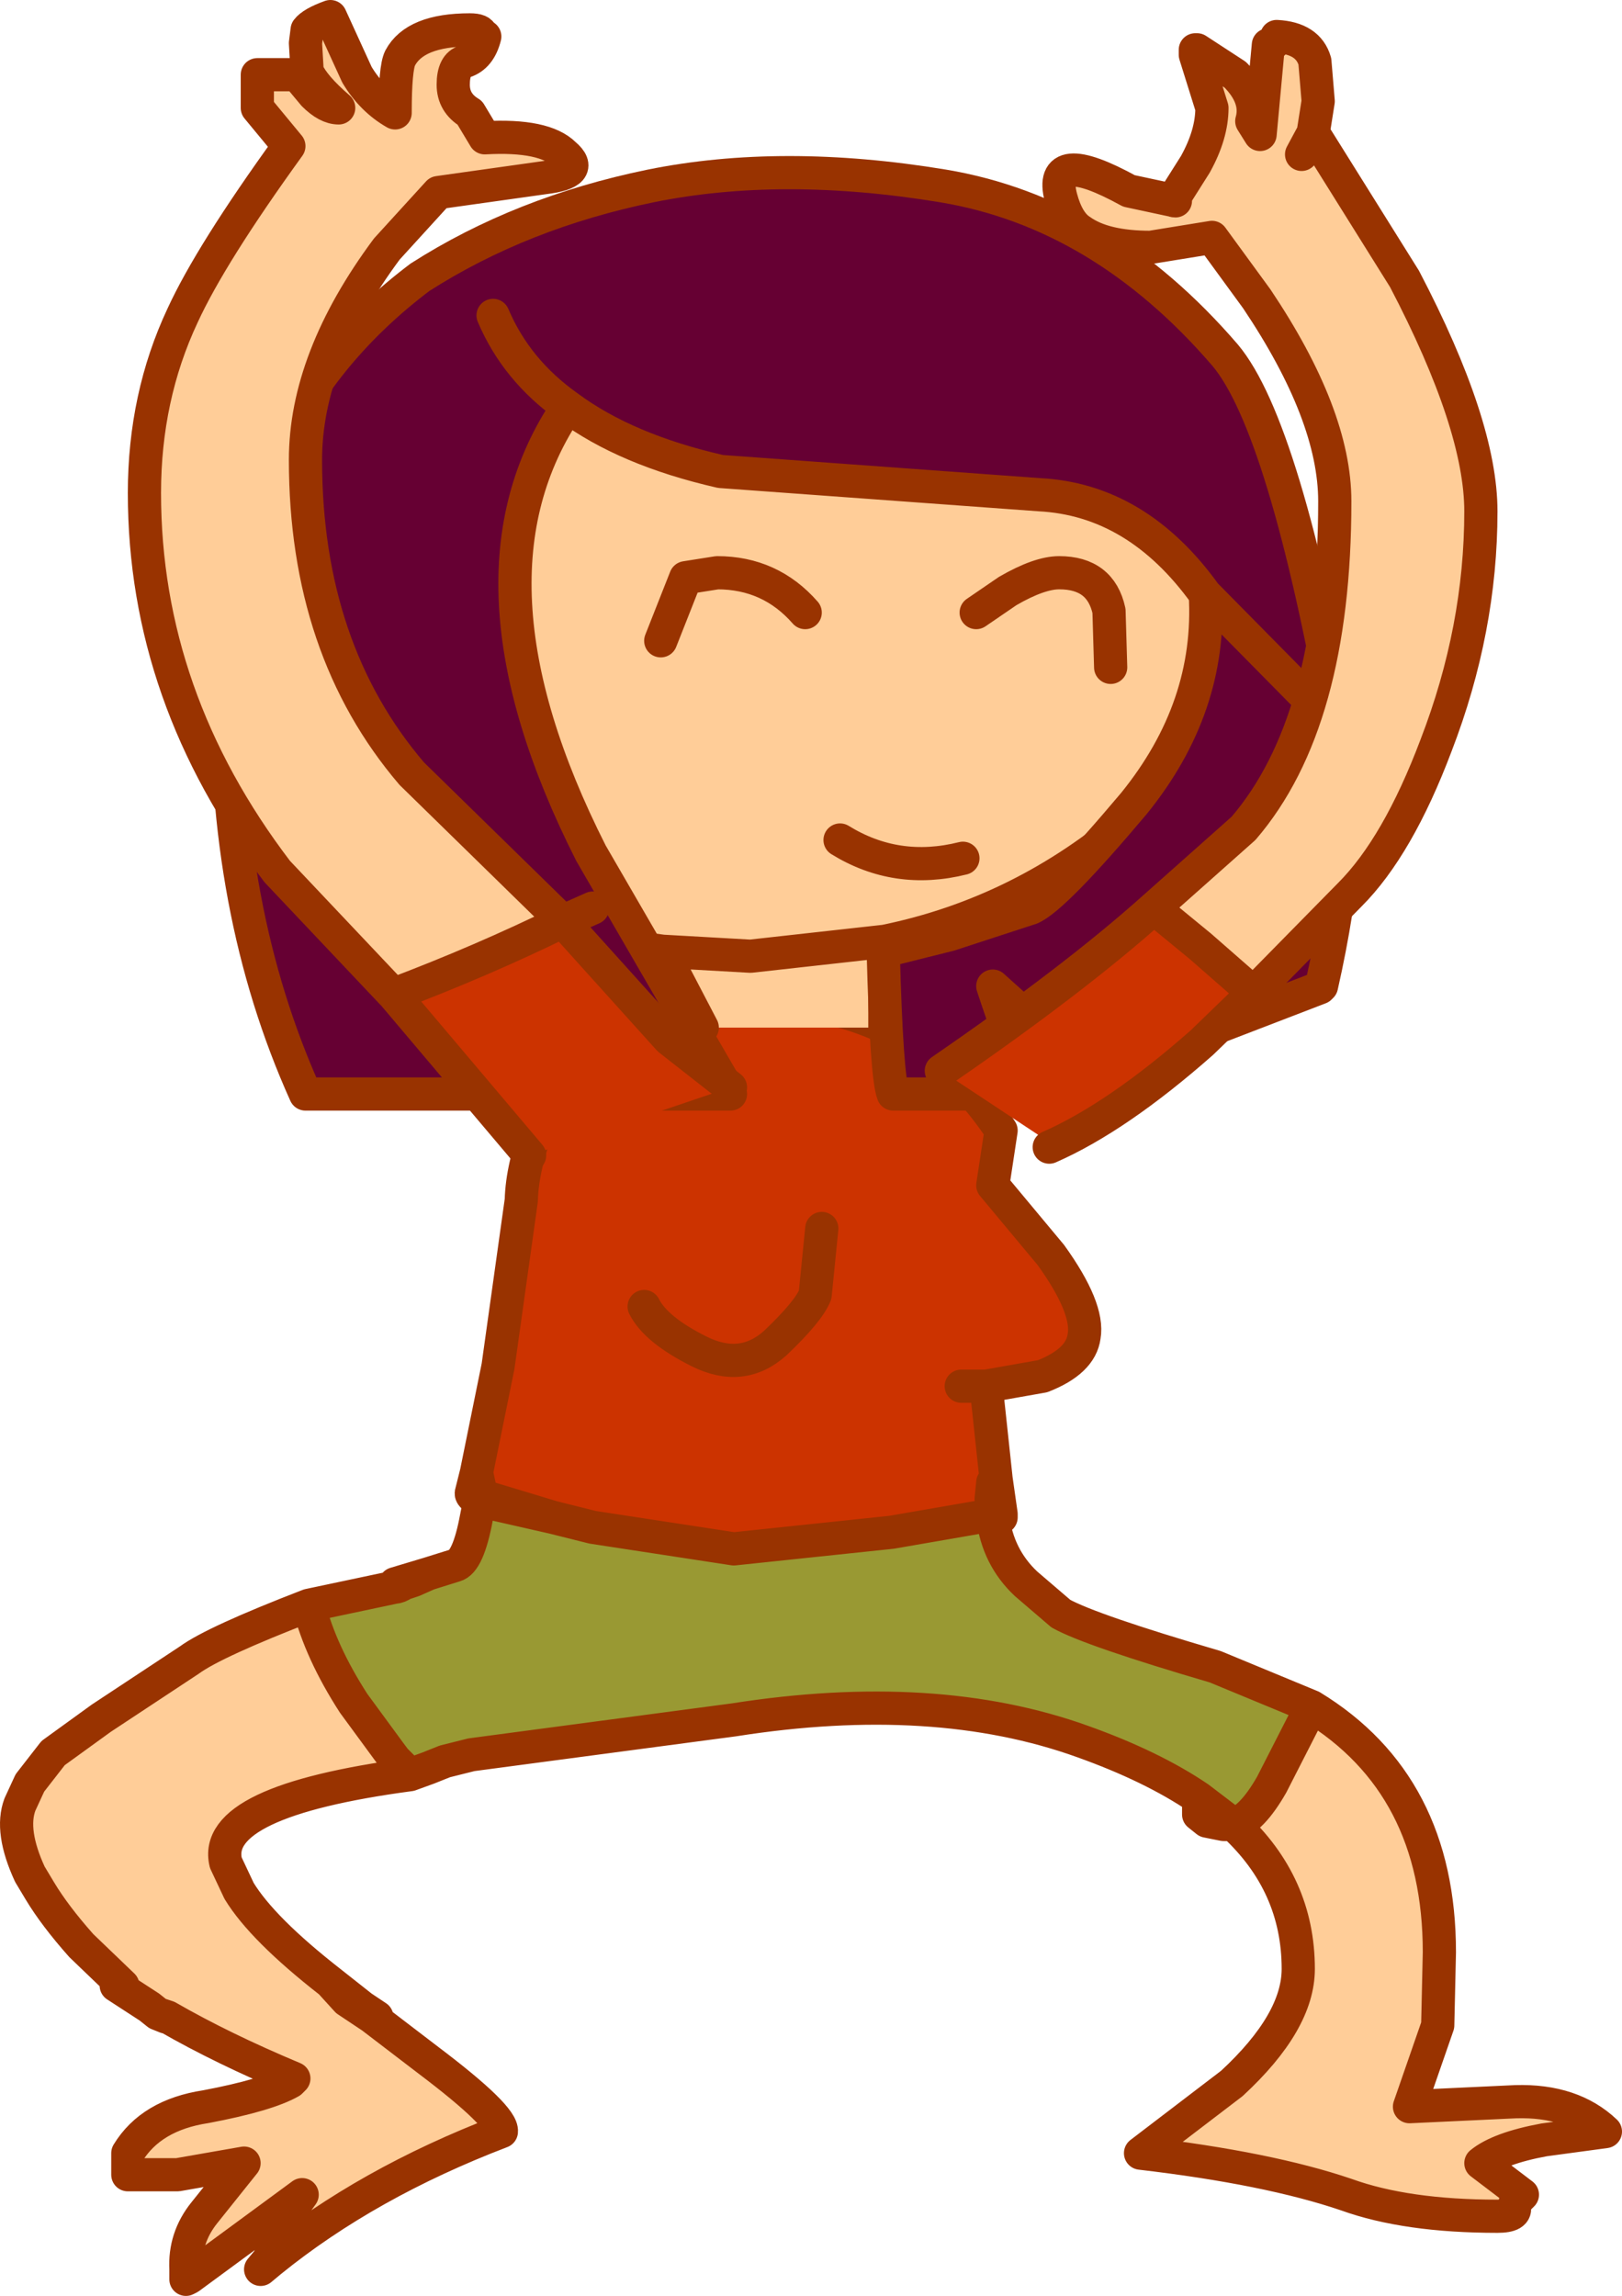
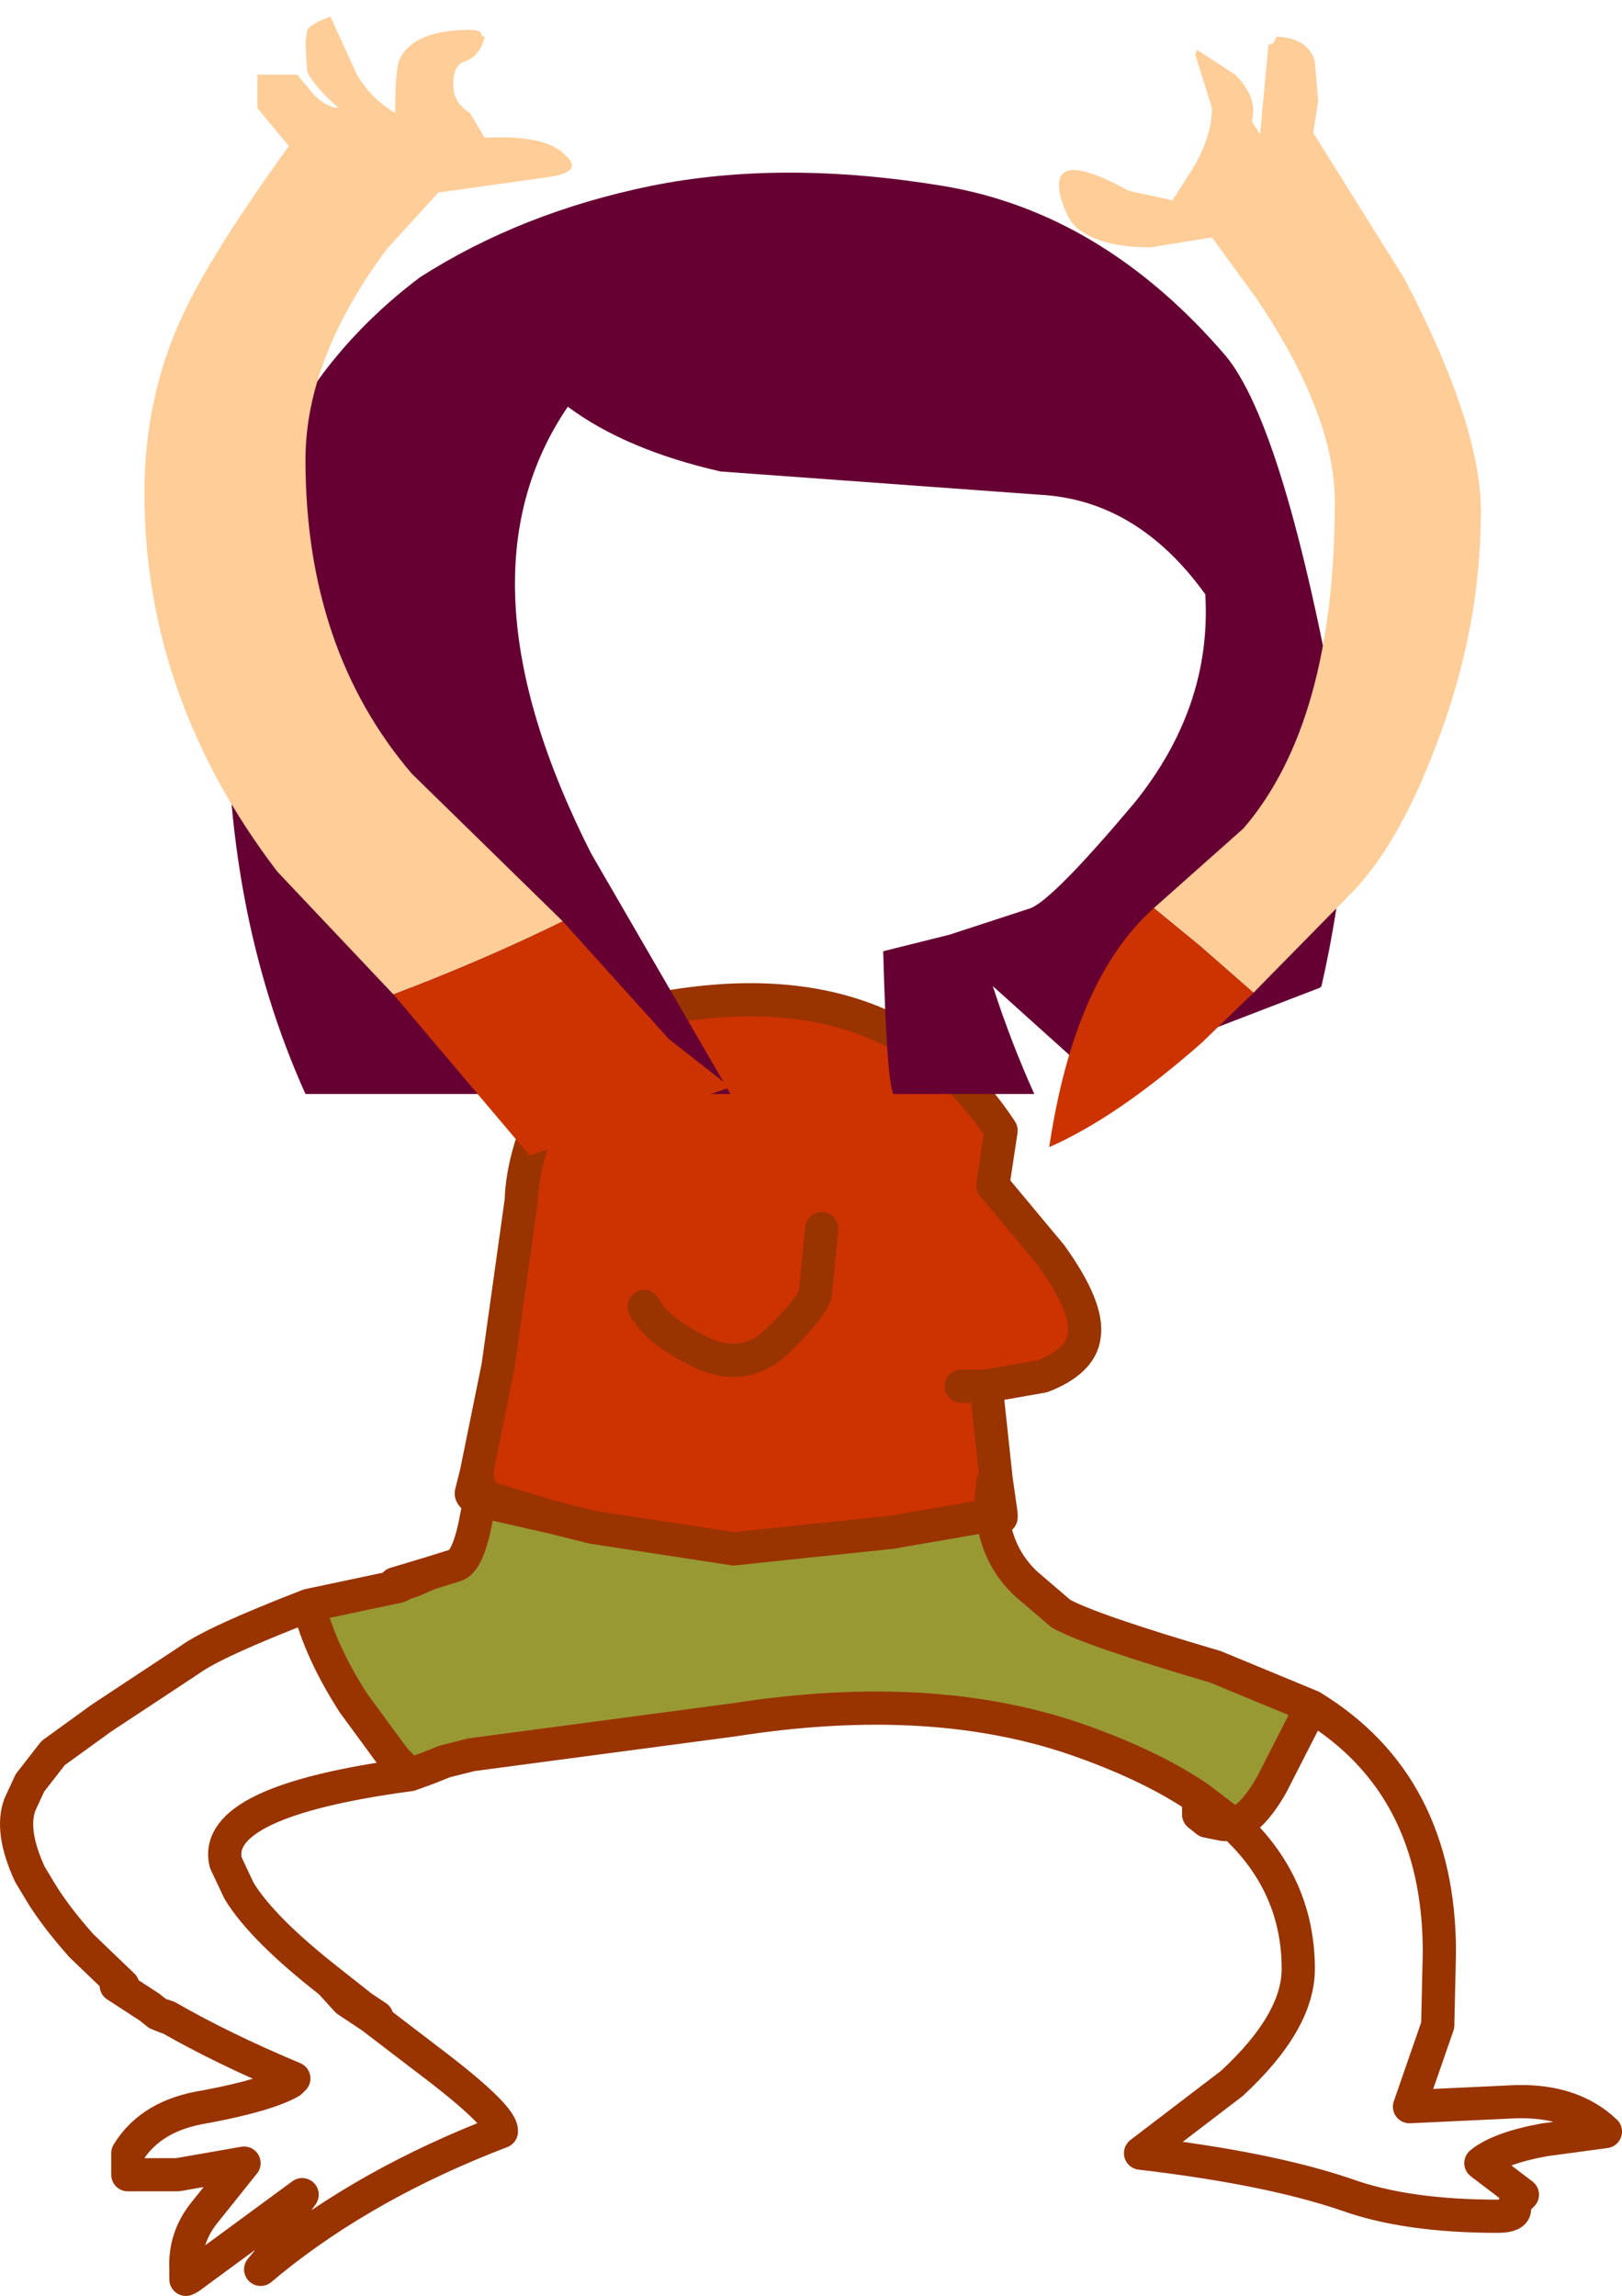
<svg xmlns="http://www.w3.org/2000/svg" height="69.15px" width="48.85px">
  <g transform="matrix(1.0, 0.0, 0.0, 1.0, -38.15, 93.15)">
    <path d="M52.5 -47.45 L52.6 -47.95 Q52.3 -48.1 52.35 -48.2 L52.5 -48.8 53.15 -52.0 53.85 -57.0 Q53.9 -59.0 55.85 -62.25 64.55 -64.8 68.3 -59.1 L68.05 -57.45 69.8 -55.35 Q70.95 -53.75 70.8 -52.9 70.7 -52.15 69.55 -51.7 L67.85 -51.4 68.15 -48.6 68.3 -47.55 68.3 -47.45 68.05 -47.45 68.05 -47.5 68.3 -47.55 68.05 -47.5 68.05 -47.45 67.6 -47.45 65.0 -47.0 60.25 -46.5 56.0 -47.15 54.8 -47.45 52.5 -47.45 M54.8 -47.45 L52.65 -48.1 52.5 -48.8 52.65 -48.1 54.8 -47.45 52.6 -47.95 52.65 -48.1 52.35 -48.2 52.65 -48.1 52.6 -47.95 54.8 -47.45 M67.1 -51.4 L67.85 -51.4 67.1 -51.4 M62.9 -56.15 L62.7 -54.15 Q62.5 -53.65 61.5 -52.7 60.5 -51.8 59.2 -52.45 57.9 -53.1 57.55 -53.8 57.9 -53.1 59.2 -52.45 60.5 -51.8 61.5 -52.7 62.5 -53.65 62.7 -54.15 L62.9 -56.15 M68.15 -48.6 L68.05 -48.5 68.0 -48.0 68.05 -47.5 67.6 -47.45 68.05 -47.5 68.0 -48.0 68.05 -48.5 68.15 -48.6" fill="#cc3300" fill-rule="evenodd" stroke="none" />
    <path d="M68.05 -47.45 Q68.2 -46.25 69.05 -45.45 L70.1 -44.55 Q71.0 -44.05 74.75 -42.95 L77.65 -41.75 76.45 -39.4 Q75.85 -38.35 75.3 -38.2 L74.25 -39.0 Q72.85 -39.95 70.75 -40.7 66.3 -42.3 60.25 -41.35 L52.35 -40.3 51.55 -40.1 51.05 -39.9 50.5 -39.7 50.2 -40.0 50.05 -40.15 49.9 -40.35 48.8 -41.85 Q47.8 -43.4 47.45 -44.8 L50.05 -45.35 50.05 -45.45 51.05 -45.75 51.85 -46.0 Q52.25 -46.1 52.5 -47.45 L54.8 -47.45 56.0 -47.15 60.25 -46.5 65.0 -47.0 67.6 -47.45 68.05 -47.45 M50.05 -45.35 Q50.15 -45.35 50.3 -45.45 L50.6 -45.55 51.05 -45.75 50.6 -45.55 50.3 -45.45 Q50.15 -45.35 50.05 -45.35" fill="#999933" fill-rule="evenodd" stroke="none" />
-     <path d="M77.65 -41.75 Q81.5 -39.4 81.5 -34.35 L81.45 -32.15 80.6 -29.7 83.8 -29.85 Q85.5 -29.9 86.5 -28.95 L84.65 -28.7 Q83.3 -28.45 82.75 -28.0 L84.0 -27.05 83.8 -26.85 83.75 -26.7 Q83.85 -26.4 83.25 -26.4 80.5 -26.4 78.7 -27.05 76.35 -27.85 72.5 -28.3 L75.25 -30.4 Q77.25 -32.25 77.25 -33.85 77.25 -36.4 75.3 -38.2 75.85 -38.35 76.45 -39.4 L77.65 -41.75 M50.5 -39.7 Q44.5 -38.9 44.95 -37.05 L45.35 -36.2 Q46.05 -35.05 48.1 -33.45 L49.05 -32.7 49.5 -32.4 49.35 -32.4 51.05 -31.1 Q53.3 -29.4 53.25 -28.95 49.2 -27.4 46.3 -25.05 L46.25 -25.1 Q46.65 -26.25 47.25 -27.05 L43.85 -24.55 43.75 -24.8 Q43.7 -25.75 44.3 -26.5 L45.5 -28.0 43.5 -27.65 42.0 -27.65 42.0 -28.3 Q42.7 -29.45 44.35 -29.7 46.2 -30.05 46.9 -30.45 L47.0 -30.55 Q44.85 -31.45 43.2 -32.4 L43.15 -32.4 42.9 -32.5 42.65 -32.7 41.65 -33.35 41.85 -33.35 40.6 -34.55 Q39.8 -35.45 39.35 -36.2 L39.05 -36.7 Q38.45 -38.0 38.75 -38.8 L39.05 -39.45 39.75 -40.35 41.2 -41.4 43.85 -43.15 Q44.6 -43.7 47.45 -44.8 47.8 -43.4 48.8 -41.85 L49.9 -40.35 50.05 -40.15 50.2 -40.0 50.5 -39.7 M42.9 -32.5 L43.2 -32.4 42.9 -32.5 M49.35 -32.4 L48.9 -32.7 48.6 -32.9 48.1 -33.45 48.6 -32.9 48.9 -32.7 49.35 -32.4" fill="#ffcd98" fill-rule="evenodd" stroke="none" />
    <path d="M52.5 -47.45 L52.6 -47.95 Q52.3 -48.1 52.35 -48.2 L52.5 -48.8 53.15 -52.0 53.85 -57.0 Q53.9 -59.0 55.85 -62.25 64.55 -64.8 68.3 -59.1 L68.05 -57.45 69.8 -55.35 Q70.95 -53.75 70.8 -52.9 70.7 -52.15 69.55 -51.7 L67.85 -51.4 68.15 -48.6 68.3 -47.55 68.3 -47.45 M68.05 -47.45 Q68.2 -46.25 69.05 -45.45 L70.1 -44.55 Q71.0 -44.05 74.75 -42.95 L77.65 -41.75 Q81.5 -39.4 81.5 -34.35 L81.45 -32.15 80.6 -29.7 83.8 -29.85 Q85.5 -29.9 86.5 -28.95 L84.65 -28.7 Q83.3 -28.45 82.75 -28.0 L84.0 -27.05 83.8 -26.85 83.75 -26.7 Q83.85 -26.4 83.25 -26.4 80.5 -26.4 78.7 -27.05 76.35 -27.85 72.5 -28.3 L75.25 -30.4 Q77.25 -32.25 77.25 -33.85 77.25 -36.4 75.3 -38.2 L75.0 -38.2 74.5 -38.3 74.25 -38.5 74.25 -39.0 Q72.85 -39.95 70.75 -40.7 66.3 -42.3 60.25 -41.35 L52.35 -40.3 51.55 -40.1 51.05 -39.9 50.5 -39.7 Q44.5 -38.9 44.95 -37.05 L45.35 -36.2 Q46.05 -35.05 48.1 -33.45 L49.05 -32.7 49.5 -32.4 M49.35 -32.4 L51.05 -31.1 Q53.3 -29.4 53.25 -28.95 49.2 -27.4 46.3 -25.05 L46.0 -24.8 46.25 -25.1 Q46.65 -26.25 47.25 -27.05 L43.85 -24.55 43.75 -24.5 43.75 -24.8 Q43.7 -25.75 44.3 -26.5 L45.5 -28.0 43.5 -27.65 42.0 -27.65 42.0 -28.3 Q42.7 -29.45 44.35 -29.7 46.2 -30.05 46.9 -30.45 L47.0 -30.55 Q44.85 -31.45 43.2 -32.4 L42.9 -32.5 42.65 -32.7 41.65 -33.35 M43.15 -32.4 L42.9 -32.5 M41.85 -33.35 L40.6 -34.55 Q39.8 -35.45 39.35 -36.2 L39.05 -36.7 Q38.45 -38.0 38.75 -38.8 L39.05 -39.45 39.75 -40.35 41.2 -41.4 43.85 -43.15 Q44.6 -43.7 47.45 -44.8 L50.05 -45.35 Q50.15 -45.35 50.3 -45.45 L50.6 -45.55 51.05 -45.75 51.85 -46.0 Q52.25 -46.1 52.5 -47.45 M50.05 -45.45 L51.05 -45.75 M54.8 -47.45 L52.6 -47.95 52.65 -48.1 52.35 -48.2 M52.5 -48.8 L52.65 -48.1 54.8 -47.45 56.0 -47.15 60.25 -46.5 65.0 -47.0 67.6 -47.45 68.05 -47.5 68.0 -48.0 68.05 -48.5 68.15 -48.6 M57.55 -53.8 Q57.9 -53.1 59.2 -52.45 60.5 -51.8 61.5 -52.7 62.5 -53.65 62.7 -54.15 L62.9 -56.15 M67.85 -51.4 L67.1 -51.4 M68.3 -47.55 L68.05 -47.5 68.05 -47.45 M74.25 -39.0 L75.3 -38.2 Q75.85 -38.35 76.45 -39.4 L77.65 -41.75 M47.45 -44.8 Q47.8 -43.4 48.8 -41.85 L49.9 -40.35 50.05 -40.15 50.2 -40.0 50.5 -39.7 M48.1 -33.45 L48.6 -32.9 48.9 -32.7 49.35 -32.4" fill="none" stroke="#993300" stroke-linecap="round" stroke-linejoin="round" stroke-width="1.0" />
-     <path d="M71.6 -73.05 L71.55 -74.75 Q71.3 -75.9 70.05 -75.9 69.45 -75.9 68.5 -75.35 L67.55 -74.7 68.5 -75.35 Q69.45 -75.9 70.05 -75.9 71.3 -75.9 71.55 -74.75 L71.6 -73.05 M62.4 -74.7 Q61.35 -75.9 59.75 -75.9 L58.8 -75.75 58.05 -73.85 58.8 -75.75 59.75 -75.9 Q61.35 -75.9 62.4 -74.7 M59.3 -62.2 L58.1 -64.5 Q54.15 -65.0 50.85 -66.9 46.4 -69.65 46.35 -73.55 L46.55 -74.85 47.35 -77.45 47.5 -79.05 Q47.45 -79.8 48.6 -81.25 49.65 -82.65 54.05 -85.15 58.45 -87.55 64.7 -87.35 71.05 -87.25 74.35 -82.8 76.5 -80.0 76.5 -76.2 76.5 -72.25 72.25 -68.5 68.95 -65.65 64.8 -64.8 L64.8 -62.2 59.3 -62.2 M58.1 -64.5 L60.75 -64.35 64.8 -64.8 60.75 -64.35 58.1 -64.5 M63.45 -67.85 Q65.15 -66.8 67.15 -67.3 65.15 -66.8 63.45 -67.85" fill="#ffcd98" fill-rule="evenodd" stroke="none" />
-     <path d="M58.05 -73.85 L58.8 -75.75 59.75 -75.9 Q61.35 -75.9 62.4 -74.7 M67.55 -74.7 L68.5 -75.35 Q69.45 -75.9 70.05 -75.9 71.3 -75.9 71.55 -74.75 L71.6 -73.05 M59.3 -62.2 L58.1 -64.5 Q54.15 -65.0 50.85 -66.9 46.4 -69.65 46.35 -73.55 L46.55 -74.85 47.35 -77.45 47.5 -79.05 Q47.45 -79.8 48.6 -81.25 49.65 -82.65 54.05 -85.15 58.45 -87.55 64.7 -87.35 71.05 -87.25 74.35 -82.8 76.5 -80.0 76.5 -76.2 76.5 -72.25 72.25 -68.5 68.95 -65.65 64.8 -64.8 L64.8 -62.2 M67.15 -67.3 Q65.15 -66.8 63.45 -67.85 M64.8 -64.8 L60.75 -64.35 58.1 -64.5" fill="none" stroke="#993300" stroke-linecap="round" stroke-linejoin="round" stroke-width="1.0" />
    <path d="M75.05 -82.45 Q76.85 -80.3 78.5 -71.05 79.0 -68.1 77.95 -63.45 L77.9 -63.4 71.4 -60.9 71.05 -60.75 68.05 -63.45 Q68.6 -61.75 69.3 -60.2 L65.05 -60.2 Q64.85 -60.7 64.75 -64.5 L66.75 -65.0 69.2 -65.8 Q69.9 -66.1 72.3 -68.95 74.65 -71.85 74.45 -75.25 72.4 -78.1 69.45 -78.25 L59.85 -78.95 Q57.0 -79.6 55.25 -80.9 51.75 -75.75 55.95 -67.45 L60.15 -60.2 47.35 -60.2 Q44.85 -65.75 45.0 -72.75 45.1 -80.5 50.8 -84.8 53.85 -86.75 57.75 -87.55 61.7 -88.35 66.55 -87.55 71.35 -86.75 75.05 -82.45 M53.0 -83.65 Q53.7 -82.0 55.25 -80.9 53.7 -82.0 53.0 -83.65 M78.5 -71.05 L78.15 -71.5 74.45 -75.25 78.15 -71.5 78.5 -71.05" fill="#660033" fill-rule="evenodd" stroke="none" />
-     <path d="M75.05 -82.45 Q76.85 -80.3 78.5 -71.05 79.0 -68.1 77.95 -63.45 L77.9 -63.4 71.4 -60.9 71.05 -60.75 68.05 -63.45 Q68.6 -61.75 69.3 -60.2 L65.05 -60.2 Q64.85 -60.7 64.75 -64.5 L66.75 -65.0 69.2 -65.8 Q69.9 -66.1 72.3 -68.95 74.65 -71.85 74.45 -75.25 72.4 -78.1 69.45 -78.25 L59.85 -78.95 Q57.0 -79.6 55.25 -80.9 51.75 -75.75 55.95 -67.45 L60.15 -60.2 47.35 -60.2 Q44.85 -65.75 45.0 -72.75 45.1 -80.5 50.8 -84.8 53.85 -86.75 57.75 -87.55 61.7 -88.35 66.55 -87.55 71.35 -86.75 75.05 -82.45 M74.45 -75.25 L78.15 -71.5 78.5 -71.05 M55.25 -80.9 Q53.7 -82.0 53.0 -83.65" fill="none" stroke="#993300" stroke-linecap="round" stroke-linejoin="round" stroke-width="1.0" />
    <path d="M50.0 -63.2 L49.95 -63.25 46.5 -66.9 Q42.5 -72.15 42.5 -78.3 42.5 -81.2 43.65 -83.65 44.5 -85.5 46.85 -88.75 L45.9 -89.9 45.9 -90.9 47.1 -90.9 47.6 -90.3 Q48.0 -89.9 48.35 -89.9 47.6 -90.55 47.4 -91.0 L47.35 -91.85 47.4 -92.25 Q47.55 -92.45 48.1 -92.65 L48.9 -90.9 Q49.35 -90.15 50.05 -89.75 50.05 -91.1 50.2 -91.4 50.65 -92.25 52.3 -92.25 52.65 -92.25 52.65 -92.1 52.65 -92.05 52.75 -92.05 52.6 -91.45 52.15 -91.3 51.8 -91.2 51.8 -90.6 51.8 -90.05 52.3 -89.75 L52.75 -89.0 Q54.55 -89.1 55.15 -88.5 55.8 -87.95 54.55 -87.8 L51.35 -87.35 49.8 -85.65 Q47.35 -82.35 47.35 -79.3 47.35 -73.6 50.55 -69.85 L55.1 -65.4 Q52.65 -64.2 50.0 -63.2 M74.2 -91.65 L75.35 -90.9 Q76.05 -90.2 75.85 -89.5 L76.1 -89.1 76.35 -91.8 76.5 -91.85 76.6 -92.05 Q77.55 -92.0 77.75 -91.3 L77.85 -90.1 77.7 -89.15 80.45 -84.75 Q82.75 -80.35 82.75 -77.75 82.75 -74.2 81.4 -70.7 80.25 -67.65 78.8 -66.2 L75.9 -63.25 74.3 -64.65 72.9 -65.8 75.6 -68.2 Q78.35 -71.4 78.35 -78.05 78.35 -80.65 76.0 -84.15 L74.65 -86.0 72.8 -85.7 Q71.4 -85.7 70.7 -86.2 70.3 -86.45 70.1 -87.2 69.7 -88.75 72.15 -87.4 L73.55 -87.1 Q73.4 -87.1 73.55 -87.25 L74.15 -88.2 Q74.65 -89.1 74.65 -89.9 L74.15 -91.5 74.2 -91.65 M77.35 -88.5 L77.7 -89.15 77.35 -88.5" fill="#ffcd98" fill-rule="evenodd" stroke="none" />
-     <path d="M50.0 -63.2 Q52.65 -64.2 55.1 -65.4 L58.3 -61.85 60.15 -60.4 54.1 -58.35 50.0 -63.2 M75.9 -63.25 L74.35 -61.75 Q71.8 -59.5 69.75 -58.6 L69.75 -58.75 66.5 -60.9 Q70.5 -63.65 72.9 -65.8 L74.3 -64.65 75.9 -63.25" fill="#cc3300" fill-rule="evenodd" stroke="none" />
-     <path d="M55.1 -65.4 L50.55 -69.85 Q47.35 -73.6 47.35 -79.3 47.35 -82.35 49.8 -85.65 L51.35 -87.35 54.55 -87.8 Q55.8 -87.95 55.15 -88.5 54.55 -89.1 52.75 -89.0 L52.3 -89.75 Q51.8 -90.05 51.8 -90.6 51.8 -91.2 52.15 -91.3 52.6 -91.45 52.75 -92.05 52.65 -92.05 52.65 -92.1 52.65 -92.25 52.3 -92.25 50.65 -92.25 50.2 -91.4 50.05 -91.1 50.05 -89.75 49.35 -90.15 48.9 -90.9 L48.1 -92.65 Q47.55 -92.45 47.4 -92.25 L47.35 -91.85 47.4 -91.0 Q47.6 -90.55 48.35 -89.9 48.0 -89.9 47.6 -90.3 L47.1 -90.9 45.9 -90.9 45.9 -89.9 46.85 -88.75 Q44.5 -85.5 43.65 -83.65 42.5 -81.2 42.5 -78.3 42.5 -72.15 46.5 -66.9 L49.95 -63.25 50.0 -63.2 Q52.65 -64.2 55.1 -65.4 L56.0 -65.8 M74.2 -91.65 L75.35 -90.9 Q76.05 -90.2 75.85 -89.5 L76.1 -89.1 76.35 -91.8 76.5 -91.85 76.6 -92.05 Q77.55 -92.0 77.75 -91.3 L77.85 -90.1 77.7 -89.15 80.45 -84.75 Q82.75 -80.35 82.75 -77.75 82.75 -74.2 81.4 -70.7 80.25 -67.65 78.8 -66.2 L75.9 -63.25 74.35 -61.75 Q71.8 -59.5 69.75 -58.6 M66.5 -60.9 Q70.5 -63.65 72.9 -65.8 L75.6 -68.2 Q78.35 -71.4 78.35 -78.05 78.35 -80.65 76.0 -84.15 L74.65 -86.0 72.8 -85.7 Q71.4 -85.7 70.7 -86.2 70.3 -86.45 70.1 -87.2 69.7 -88.75 72.15 -87.4 L73.55 -87.1 Q73.4 -87.1 73.55 -87.25 L74.15 -88.2 Q74.65 -89.1 74.65 -89.9 L74.15 -91.5 74.15 -91.65 74.2 -91.65 M50.0 -63.2 L54.1 -58.35 M60.15 -60.4 L58.3 -61.85 55.1 -65.4 M72.9 -65.8 L74.3 -64.65 75.9 -63.25 M77.7 -89.15 L77.35 -88.5" fill="none" stroke="#993300" stroke-linecap="round" stroke-linejoin="round" stroke-width="1.0" />
+     <path d="M50.0 -63.2 Q52.65 -64.2 55.1 -65.4 L58.3 -61.85 60.15 -60.4 54.1 -58.35 50.0 -63.2 M75.9 -63.25 L74.35 -61.75 Q71.8 -59.5 69.75 -58.6 Q70.5 -63.65 72.9 -65.8 L74.3 -64.65 75.9 -63.25" fill="#cc3300" fill-rule="evenodd" stroke="none" />
  </g>
</svg>